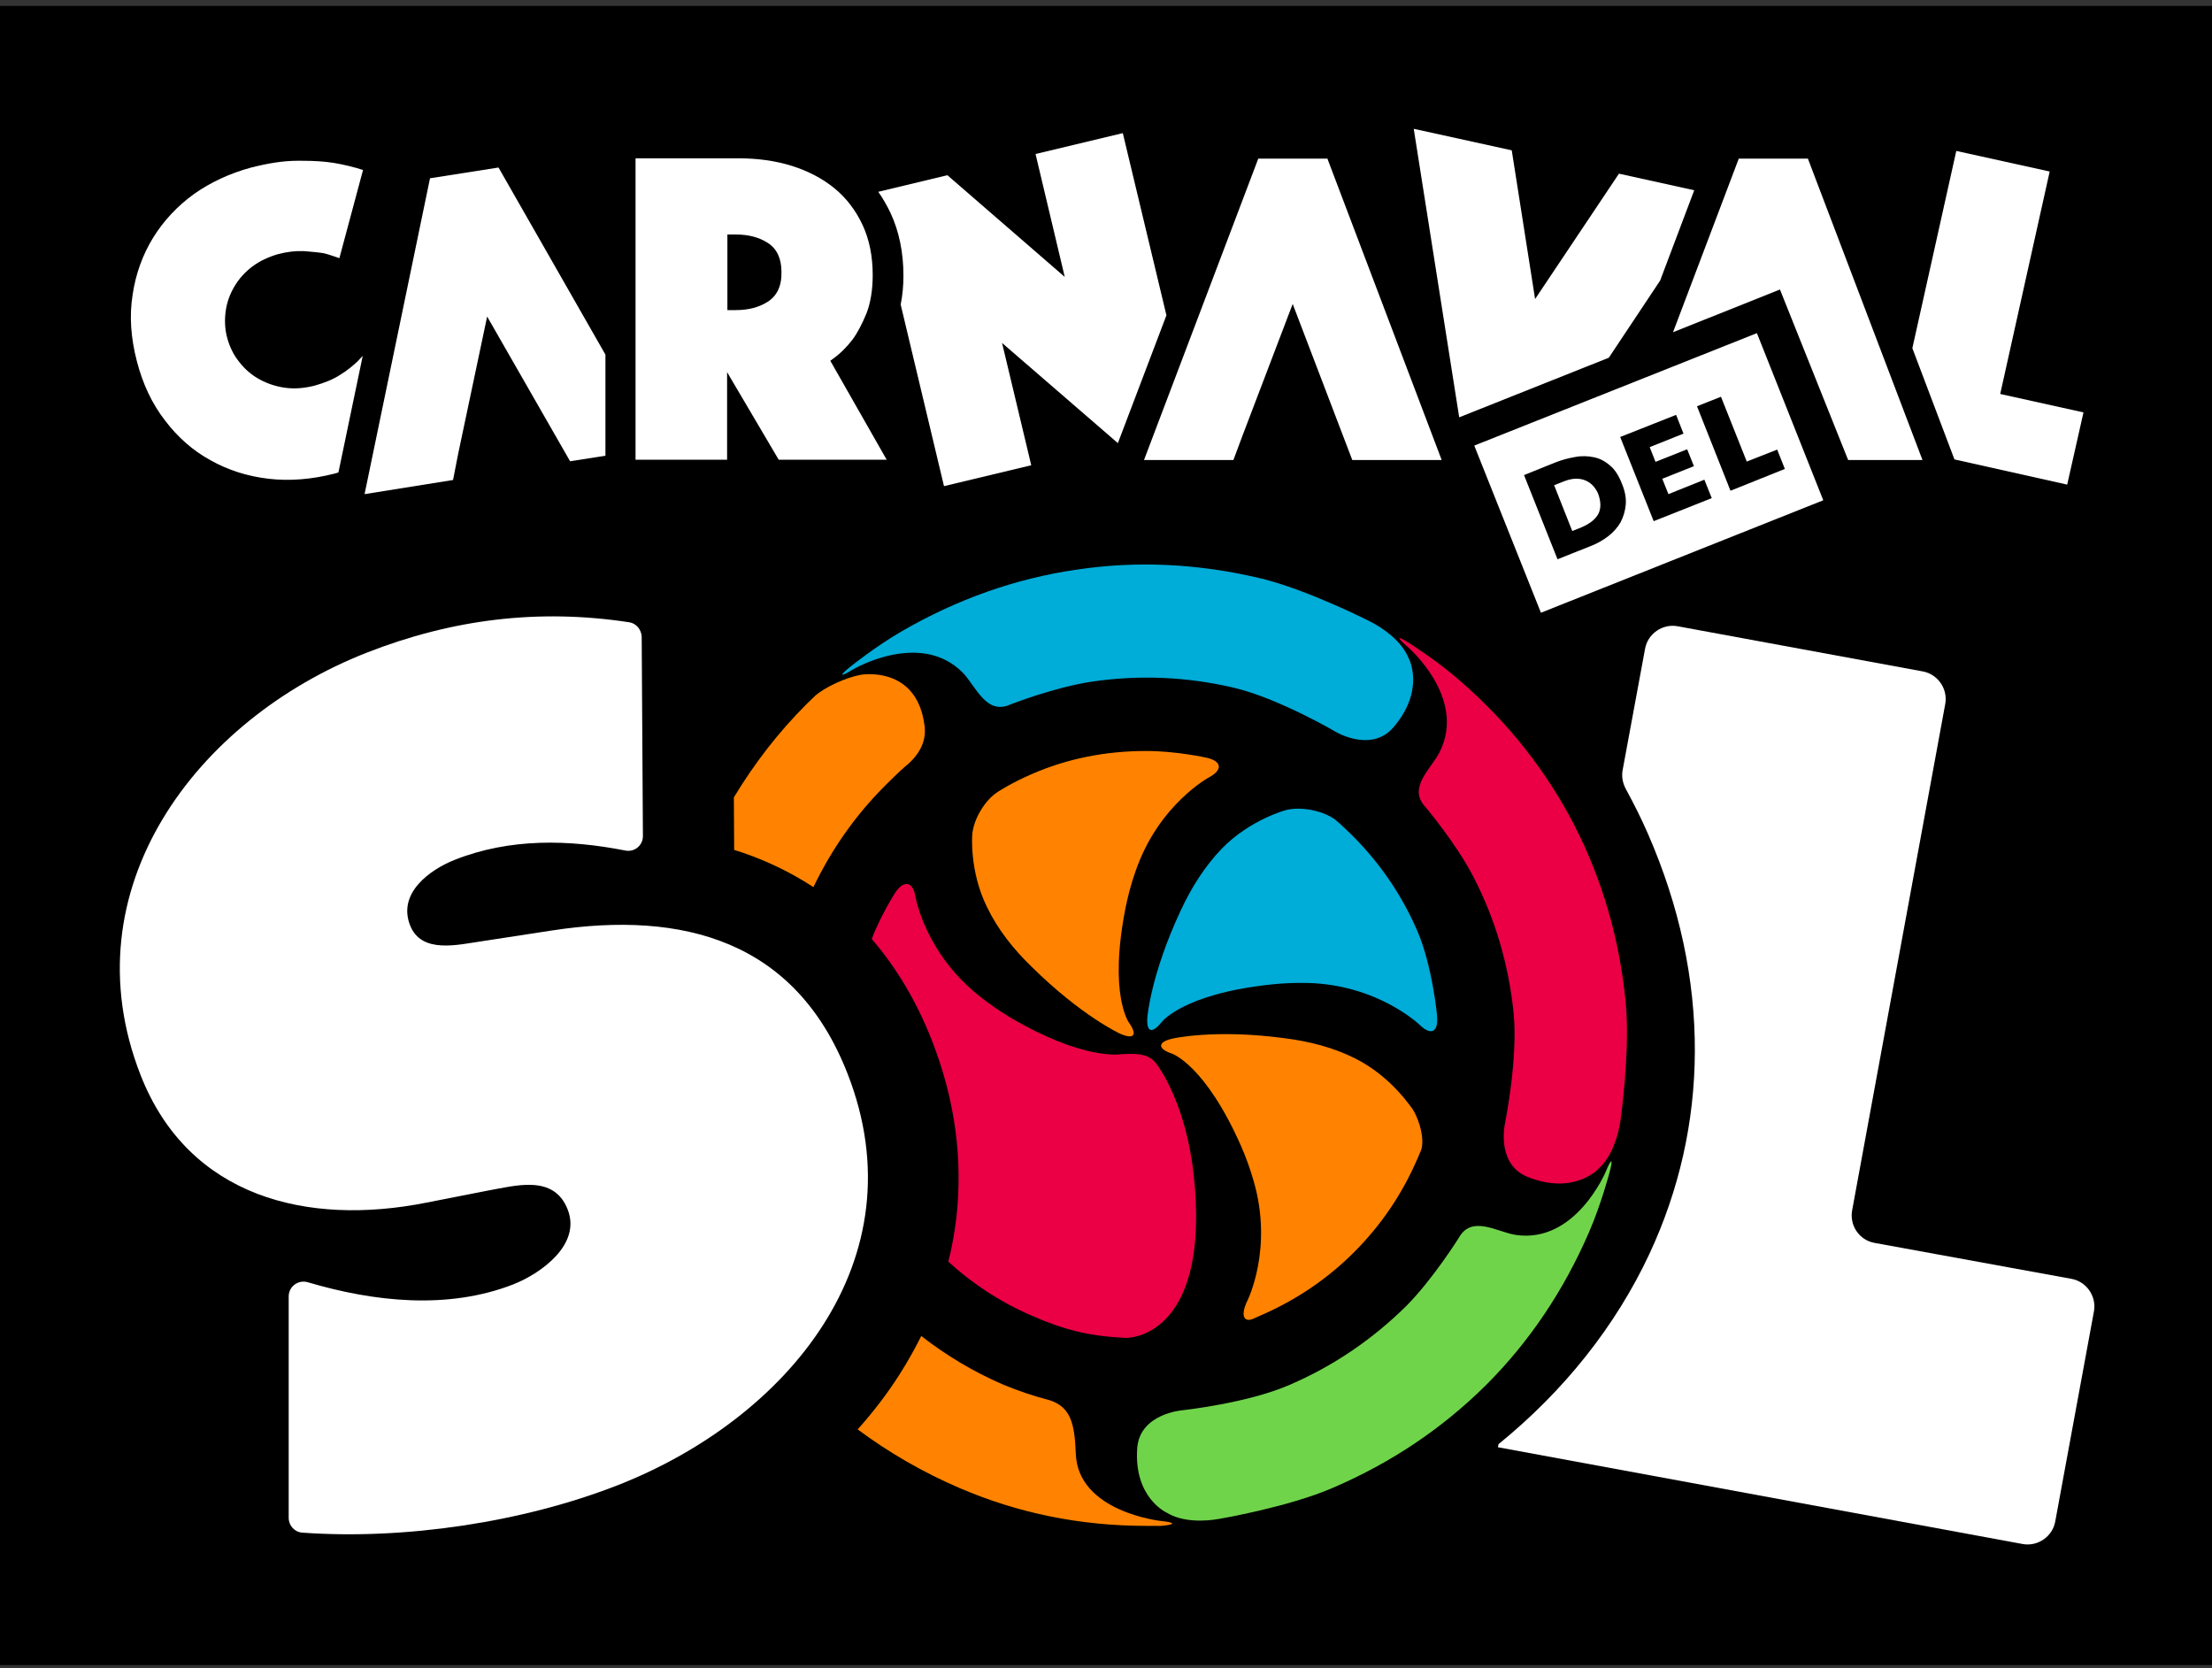
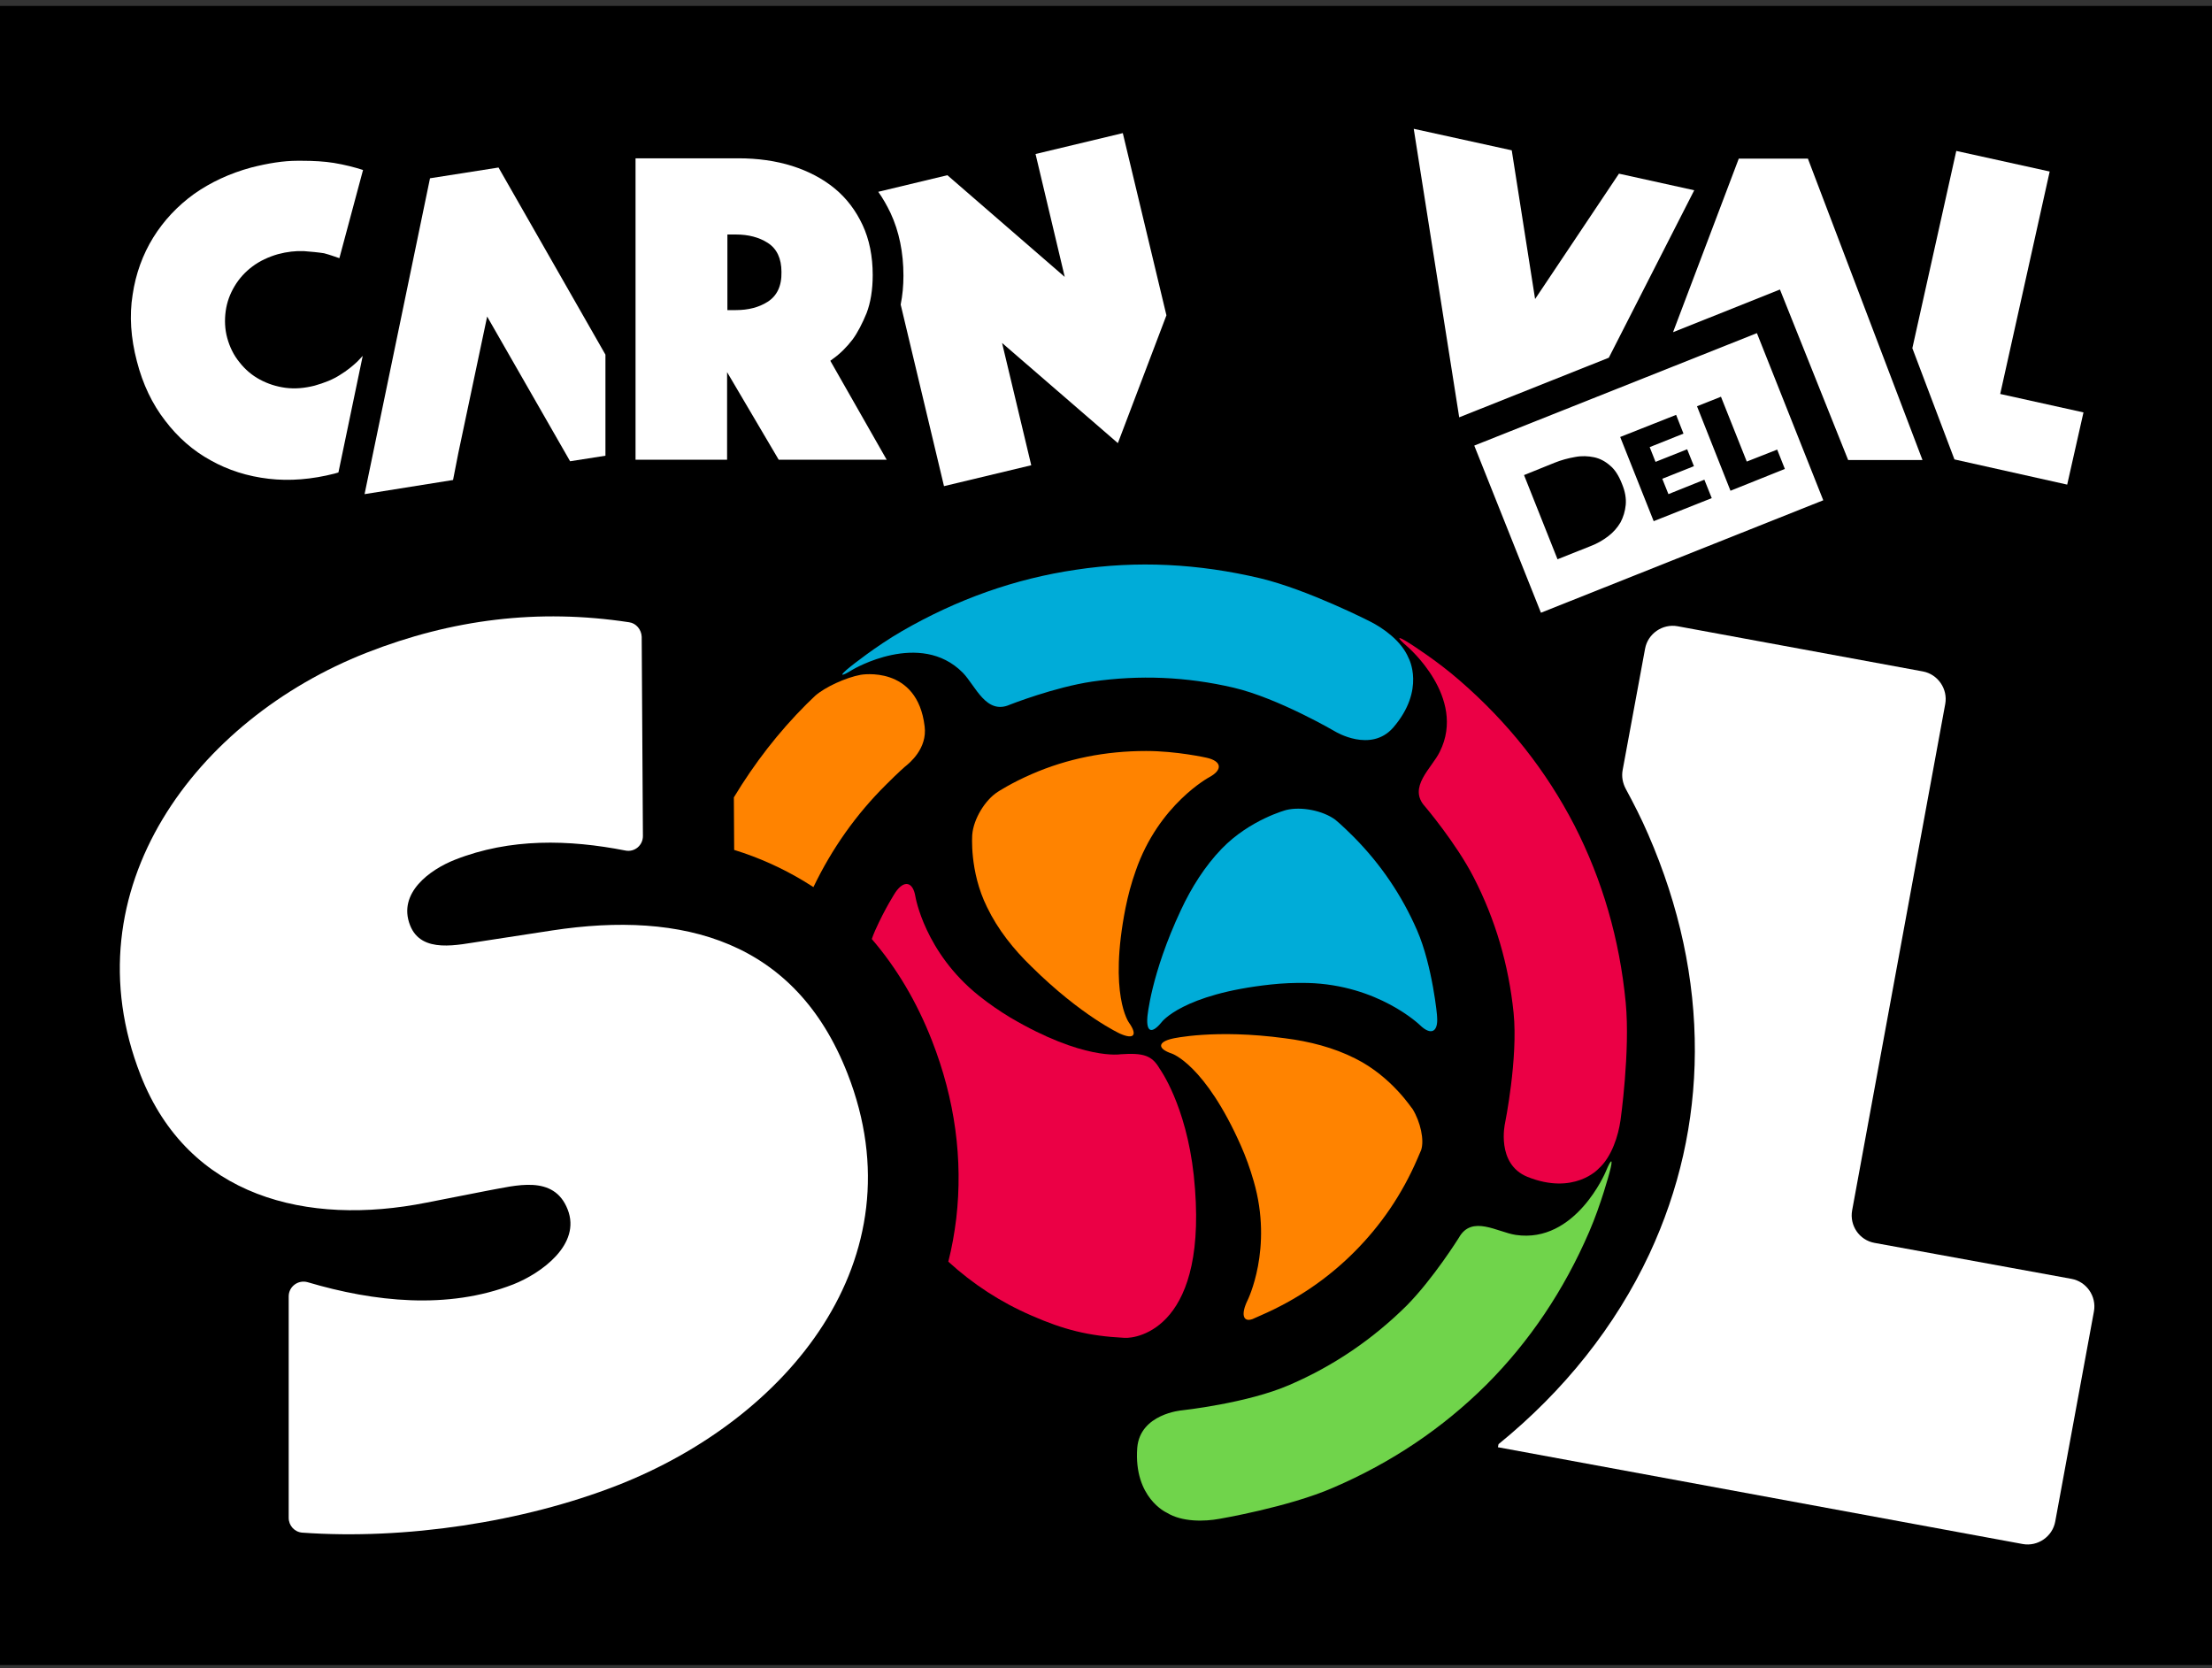
<svg xmlns="http://www.w3.org/2000/svg" width="248" height="187" viewBox="0 0 248 187" fill="none">
  <rect x="0" y="0" width="248" height="187" fill="#333333" stroke="none" />
  <rect width="248" height="186" transform="translate(0 0.663)" fill="black" />
  <path d="M224.256 44.166L229.802 19.228L219.331 16.92L214.405 39.034L219.124 51.503L231.765 54.327L233.591 46.233L224.256 44.166Z" fill="white" />
  <path d="M21.758 21.743C19.898 23.086 18.348 24.74 17.176 26.634C16.005 28.529 15.213 30.698 14.869 33.041C14.49 35.383 14.662 37.897 15.351 40.515C16.005 43.064 17.073 45.303 18.52 47.163C19.932 49.023 21.654 50.538 23.618 51.606C25.581 52.709 27.751 53.397 30.128 53.673C32.47 53.949 34.984 53.742 37.533 53.087C37.636 53.053 37.74 53.019 37.878 52.984C37.912 52.984 37.912 52.984 37.946 52.95L40.668 39.895C40.461 40.102 40.254 40.343 40.048 40.55C39.531 41.032 38.911 41.548 38.119 42.031C37.326 42.547 36.362 42.926 35.26 43.236C34.158 43.512 33.09 43.615 32.022 43.477C30.989 43.34 30.024 43.03 29.129 42.547C28.233 42.065 27.475 41.411 26.855 40.618C26.201 39.826 25.753 38.896 25.478 37.897C25.202 36.898 25.168 35.865 25.305 34.866C25.443 33.867 25.788 32.937 26.304 32.076C26.821 31.215 27.475 30.492 28.302 29.872C29.129 29.252 30.093 28.804 31.161 28.494C32.194 28.218 33.159 28.115 34.054 28.15C34.915 28.218 35.673 28.287 36.328 28.391C36.982 28.563 37.533 28.77 38.05 28.942L40.702 19.056C39.738 18.746 38.67 18.471 37.43 18.264C36.362 18.092 35.156 18.023 33.813 18.023H33.331C31.781 18.023 30.059 18.299 28.164 18.781C25.753 19.435 23.618 20.434 21.758 21.743Z" fill="white" />
-   <path d="M144.931 34.074L151.613 51.572H161.636L148.823 17.782H141.073L128.26 51.572H138.283L139.351 48.713L144.931 34.074Z" fill="white" />
  <path d="M125.332 49.677L130.775 35.348L125.884 14.923L116.101 17.265L119.374 31.043L106.216 19.642L98.466 21.502C98.983 22.225 99.43 23.017 99.844 23.878C100.808 25.945 101.29 28.322 101.29 30.905C101.29 32.042 101.187 33.109 100.98 34.143L105.837 54.499L115.619 52.157L112.347 38.448L125.332 49.677Z" fill="white" />
  <path d="M99.43 51.572L93.092 40.446L93.367 40.239C94.194 39.654 94.952 38.896 95.606 38.035C96.157 37.277 96.674 36.278 97.156 35.107C97.604 33.936 97.845 32.489 97.845 30.836C97.845 28.735 97.466 26.84 96.708 25.221C95.951 23.603 94.917 22.225 93.574 21.123C92.231 20.02 90.646 19.194 88.821 18.608C86.961 18.023 84.928 17.747 82.793 17.747H71.254V51.537H81.518V41.72L87.305 51.537H99.43V51.572ZM86.065 33.833C85.101 34.453 83.895 34.763 82.517 34.763H81.553V26.289H82.517C83.895 26.289 85.101 26.599 86.065 27.219C87.098 27.874 87.615 28.976 87.615 30.491C87.65 32.076 87.098 33.178 86.065 33.833Z" fill="white" />
  <path d="M54.617 35.486L63.917 51.709L67.879 51.089V39.757L55.892 18.78L48.211 19.986L40.874 55.395L50.794 53.81L51.38 50.814L54.617 35.486Z" fill="white" />
  <path d="M199.56 32.455L207.207 51.572H215.542L202.694 17.782H194.944L187.573 37.243L199.56 32.455Z" fill="white" />
-   <path d="M180.374 40.102L186.126 31.456L189.95 21.329L181.511 19.469L172.108 33.523L169.49 16.852L158.502 14.44L163.6 46.784L180.374 40.102Z" fill="white" />
+   <path d="M180.374 40.102L189.95 21.329L181.511 19.469L172.108 33.523L169.49 16.852L158.502 14.44L163.6 46.784L180.374 40.102Z" fill="white" />
  <path d="M196.977 37.346L165.288 49.953L172.763 68.691L204.417 56.084L196.977 37.346ZM181.684 58.564C181.339 59.15 180.891 59.666 180.306 60.114C179.72 60.562 179.066 60.941 178.343 61.216L174.623 62.697L170.868 53.26L174.278 51.882C175.036 51.572 175.828 51.365 176.62 51.227C177.344 51.09 178.067 51.124 178.721 51.262C179.376 51.4 179.961 51.709 180.513 52.192C181.064 52.639 181.511 53.363 181.856 54.258C182.2 55.085 182.338 55.877 182.269 56.601C182.2 57.324 181.994 57.978 181.684 58.564ZM185.404 58.426L181.649 48.988L187.918 46.508L188.745 48.609L184.956 50.125L185.61 51.778L189.158 50.366L189.916 52.261L186.368 53.673L187.057 55.395L191.087 53.776L191.914 55.843L185.404 58.426ZM190.26 45.544L192.947 44.476L195.84 51.744L199.25 50.401L200.111 52.571L194.015 55.016L190.26 45.544Z" fill="white" />
-   <path d="M177.619 53.81C176.93 53.569 176.172 53.638 175.38 53.948L174.243 54.396L176.275 59.528L177.309 59.115C178.204 58.736 178.824 58.254 179.169 57.668C179.513 57.048 179.513 56.256 179.169 55.326C178.824 54.568 178.308 54.052 177.619 53.81Z" fill="white" />
  <path d="M127.503 162.31C127.089 167.925 130.809 169.578 130.809 169.578C132.532 170.646 135.046 170.577 136.734 170.267C136.734 170.267 144.449 168.958 149.444 166.788C156.023 163.964 161.741 160.106 166.632 155.249C171.488 150.393 175.346 144.64 178.171 138.096C179.514 134.996 180.444 131.483 180.444 131.483C180.892 129.829 180.685 129.76 180.031 131.345C180.031 131.345 176.655 139.439 169.938 138.44C167.872 138.13 165.013 136.167 163.566 138.75C163.566 138.75 160.707 143.331 157.711 146.363C153.922 150.117 149.547 153.114 144.587 155.249C139.868 157.316 132.497 158.108 132.497 158.108C132.497 158.108 127.813 158.487 127.503 162.31Z" fill="#70D44B" />
  <path d="M158.882 104.306C157.159 100.345 154.783 96.866 151.786 93.835C150.374 92.423 149.719 91.906 149.719 91.906C148.342 90.873 145.896 90.391 144.208 90.804C144.208 90.804 140.144 91.872 136.975 95.144C135.08 97.107 133.565 99.518 132.394 102.033C129.018 109.232 128.639 114.019 128.639 114.019C128.502 115.742 129.156 115.914 130.224 114.605C130.224 114.605 132.532 111.436 142.486 110.368C143.76 110.231 145.138 110.162 146.619 110.196C154.542 110.403 159.192 114.915 159.192 114.915C160.432 116.121 161.258 115.707 161.12 113.985C161.155 114.019 160.604 108.267 158.882 104.306Z" fill="#00ACD8" />
  <path d="M156.195 81.573C159.88 77.302 157.917 73.754 157.917 73.754C157.125 71.859 155.093 70.413 153.577 69.655C153.577 69.655 146.619 66.107 141.315 64.833C134.357 63.179 127.468 62.835 120.648 63.868C113.828 64.867 107.318 67.175 101.118 70.757C98.191 72.445 95.366 74.718 95.366 74.718C94.023 75.786 94.16 75.958 95.607 75.063C95.607 75.063 103.151 70.585 107.938 75.407C109.385 76.888 110.556 80.195 113.243 78.989C113.243 78.989 118.237 77.026 122.474 76.406C127.744 75.648 133.014 75.855 138.318 77.095C143.313 78.266 149.719 82.02 149.719 82.02C149.719 82.02 153.68 84.431 156.195 81.573Z" fill="#00ACD8" />
  <path d="M89.476 84.121C89.373 84.156 89.304 84.225 89.338 84.19C89.373 84.19 89.614 84.121 89.751 84.052C89.889 83.949 89.579 84.052 89.476 84.121Z" fill="#FFB71B" />
  <path d="M127.33 97.624C129.914 90.149 135.597 87.118 135.597 87.118C137.113 86.291 136.975 85.327 135.287 84.948C135.287 84.948 131.946 84.19 128.502 84.19C123.92 84.19 119.649 85.052 115.688 86.774C113.38 87.773 111.865 88.772 111.865 88.772C110.418 89.701 109.144 91.837 109.006 93.559C109.006 93.559 108.662 97.658 110.659 101.688C111.865 104.203 113.656 106.442 115.654 108.37C121.268 113.916 125.574 115.879 125.574 115.879C127.124 116.568 127.572 116.052 126.573 114.639C126.573 114.639 124.265 111.505 126.194 101.757C126.469 100.414 126.814 99.07 127.33 97.624Z" fill="#FF8300" />
  <path d="M151.959 118.669C149.513 117.429 146.792 116.74 144.071 116.396C136.183 115.328 131.464 116.43 131.464 116.43C129.777 116.809 129.742 117.567 131.396 118.118C131.396 118.118 135.116 119.358 139.146 128.486C139.662 129.657 140.144 130.966 140.558 132.413C142.762 139.99 139.869 145.777 139.869 145.777C139.111 147.327 139.352 148.257 140.42 147.878L141.35 147.465C145.311 145.743 148.79 143.4 151.821 140.369C154.818 137.373 157.194 133.894 158.917 129.898L159.33 128.934C159.709 127.832 159.261 125.765 158.366 124.318C158.331 124.353 156.092 120.736 151.959 118.669Z" fill="#FF8300" />
  <path d="M82.312 95.281C85.102 96.142 87.685 97.314 90.096 98.76C90.475 99.001 90.82 99.208 91.198 99.449C93.265 95.144 95.986 91.286 99.362 87.945C100.774 86.532 101.463 85.947 101.463 85.947C101.98 85.534 103.977 83.915 103.667 81.435C102.841 74.511 96.503 75.648 96.503 75.648C94.815 75.958 92.507 77.026 91.405 77.99L90.406 78.955C87.272 82.089 84.585 85.568 82.277 89.391L82.312 95.281Z" fill="#FF8300" />
-   <path d="M130.155 170.508C130.155 170.508 120.855 169.509 120.614 162.965C120.476 159.52 120.063 157.488 117.169 156.834C115.998 156.524 114.173 155.938 112.45 155.215C109.109 153.768 106.078 151.942 103.288 149.772C102.565 151.219 101.773 152.631 100.877 154.044C99.499 156.214 97.915 158.28 96.158 160.244C99.637 162.827 103.426 165.031 107.594 166.822C114.173 169.647 121.13 171.059 128.536 171.059H130.155C131.843 170.921 131.843 170.68 130.155 170.508Z" fill="#FF8300" />
  <path d="M207.655 135.685L218.092 78.921C218.402 77.233 217.265 75.58 215.577 75.27L188.09 70.206C186.403 69.896 184.749 71.033 184.439 72.721L181.925 86.326C181.787 87.05 181.925 87.773 182.269 88.427C183.165 90.081 184.026 91.769 184.784 93.525C188.297 101.585 190.054 109.783 190.019 117.912C189.985 125.8 188.263 133.412 184.922 140.576C181.133 148.671 175.346 155.938 168.009 161.897L167.94 162.242L226.772 173.092C228.459 173.402 230.113 172.265 230.423 170.577L234.763 147.017C235.073 145.33 233.936 143.676 232.248 143.366L210.169 139.336C208.447 139.026 207.345 137.373 207.655 135.685Z" fill="white" />
  <path d="M171.247 131.93C176.483 134.032 179.204 131.035 179.204 131.035C180.719 129.692 181.443 127.28 181.684 125.593C181.684 125.593 182.786 117.843 182.269 112.4C181.58 105.27 179.651 98.657 176.517 92.526C173.348 86.395 169.077 80.987 163.669 76.303C161.12 74.064 158.055 72.135 158.055 72.135C156.608 71.205 156.505 71.377 157.779 72.479C157.779 72.479 164.461 78.163 161.43 84.259C160.535 86.119 157.779 88.255 159.777 90.425C159.777 90.425 163.256 94.524 165.219 98.347C167.665 103.1 169.146 108.164 169.697 113.537C170.214 118.635 168.733 125.937 168.733 125.937C168.733 125.937 167.699 130.484 171.247 131.93Z" fill="#EB0045" />
  <path d="M133.84 131.758C132.979 123.87 130.017 119.806 130.017 119.806C129.156 118.325 128.226 118.015 125.642 118.187C125.642 118.187 121.474 118.91 113.242 114.054C112.106 113.365 110.934 112.573 109.729 111.608C103.667 106.752 102.633 100.517 102.633 100.517C102.358 98.829 101.359 98.623 100.394 100.035C100.394 100.035 99.223 101.826 98.121 104.306C97.983 104.616 97.846 104.96 97.742 105.27C100.498 108.474 102.771 112.263 104.493 116.672C107.077 123.285 107.972 129.967 107.214 136.58C107.008 138.234 106.732 139.853 106.319 141.437C109.074 143.952 112.174 145.984 115.688 147.499C119.236 149.049 121.991 149.773 126.056 149.979C127.468 150.083 135.666 148.912 133.84 131.758Z" fill="#EB0045" />
  <path d="M32.367 145.329C32.367 144.227 33.435 143.435 34.502 143.745C41.942 145.949 50.209 146.845 57.546 143.986C60.68 142.746 65.192 139.508 63.642 135.582C62.092 131.62 57.787 132.929 54.652 133.48L47.798 134.824C34.468 137.476 21.138 134.238 15.765 120.529C7.601 99.69 22.034 80.643 41.116 73.168C50.691 69.414 60.37 68.208 70.531 69.758C71.324 69.862 71.909 70.585 71.944 71.377L72.081 93.731C72.081 94.765 71.151 95.557 70.118 95.35C63.78 94.11 57.201 93.938 51.001 96.384C48.211 97.486 44.56 100.104 45.972 103.72C47.247 106.993 51.38 105.89 54.067 105.512L61.92 104.306C76.594 102.067 89.2 105.443 95.021 120.357C103.219 141.299 88.167 159.107 69.222 166.513C58.648 170.646 45.387 172.644 33.882 171.817C33.021 171.748 32.367 171.025 32.367 170.164V145.329Z" fill="white" />
</svg>